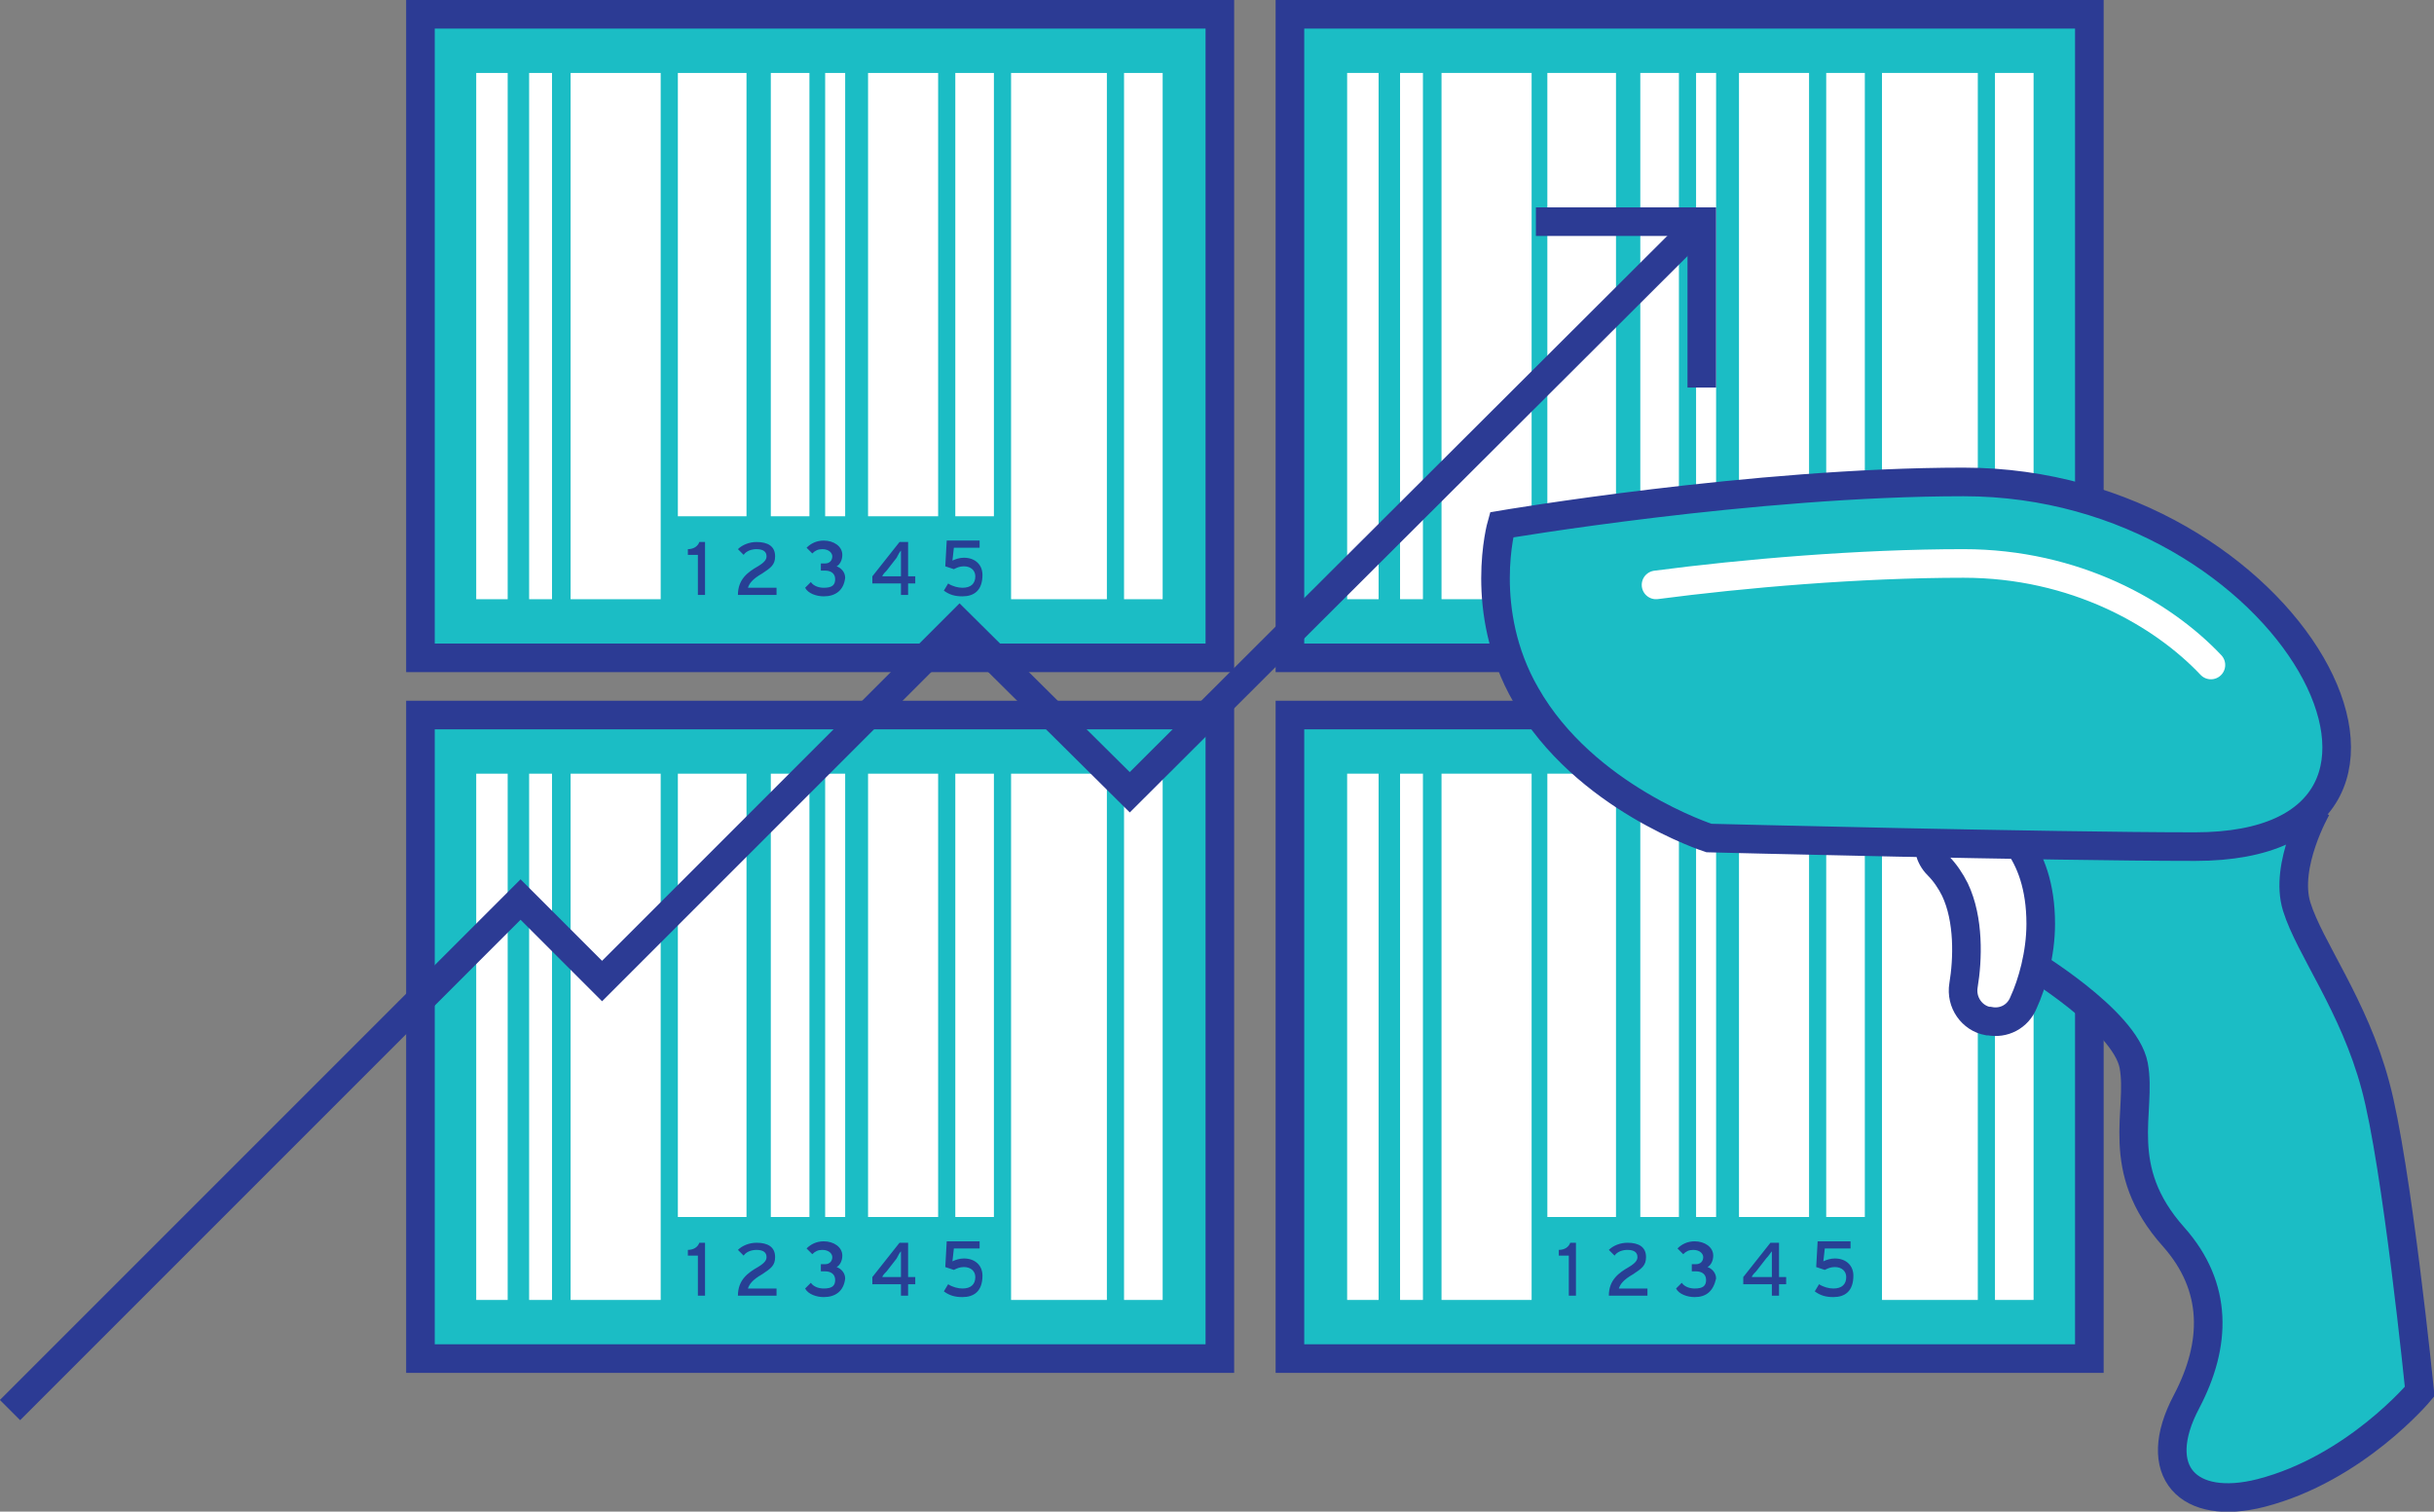
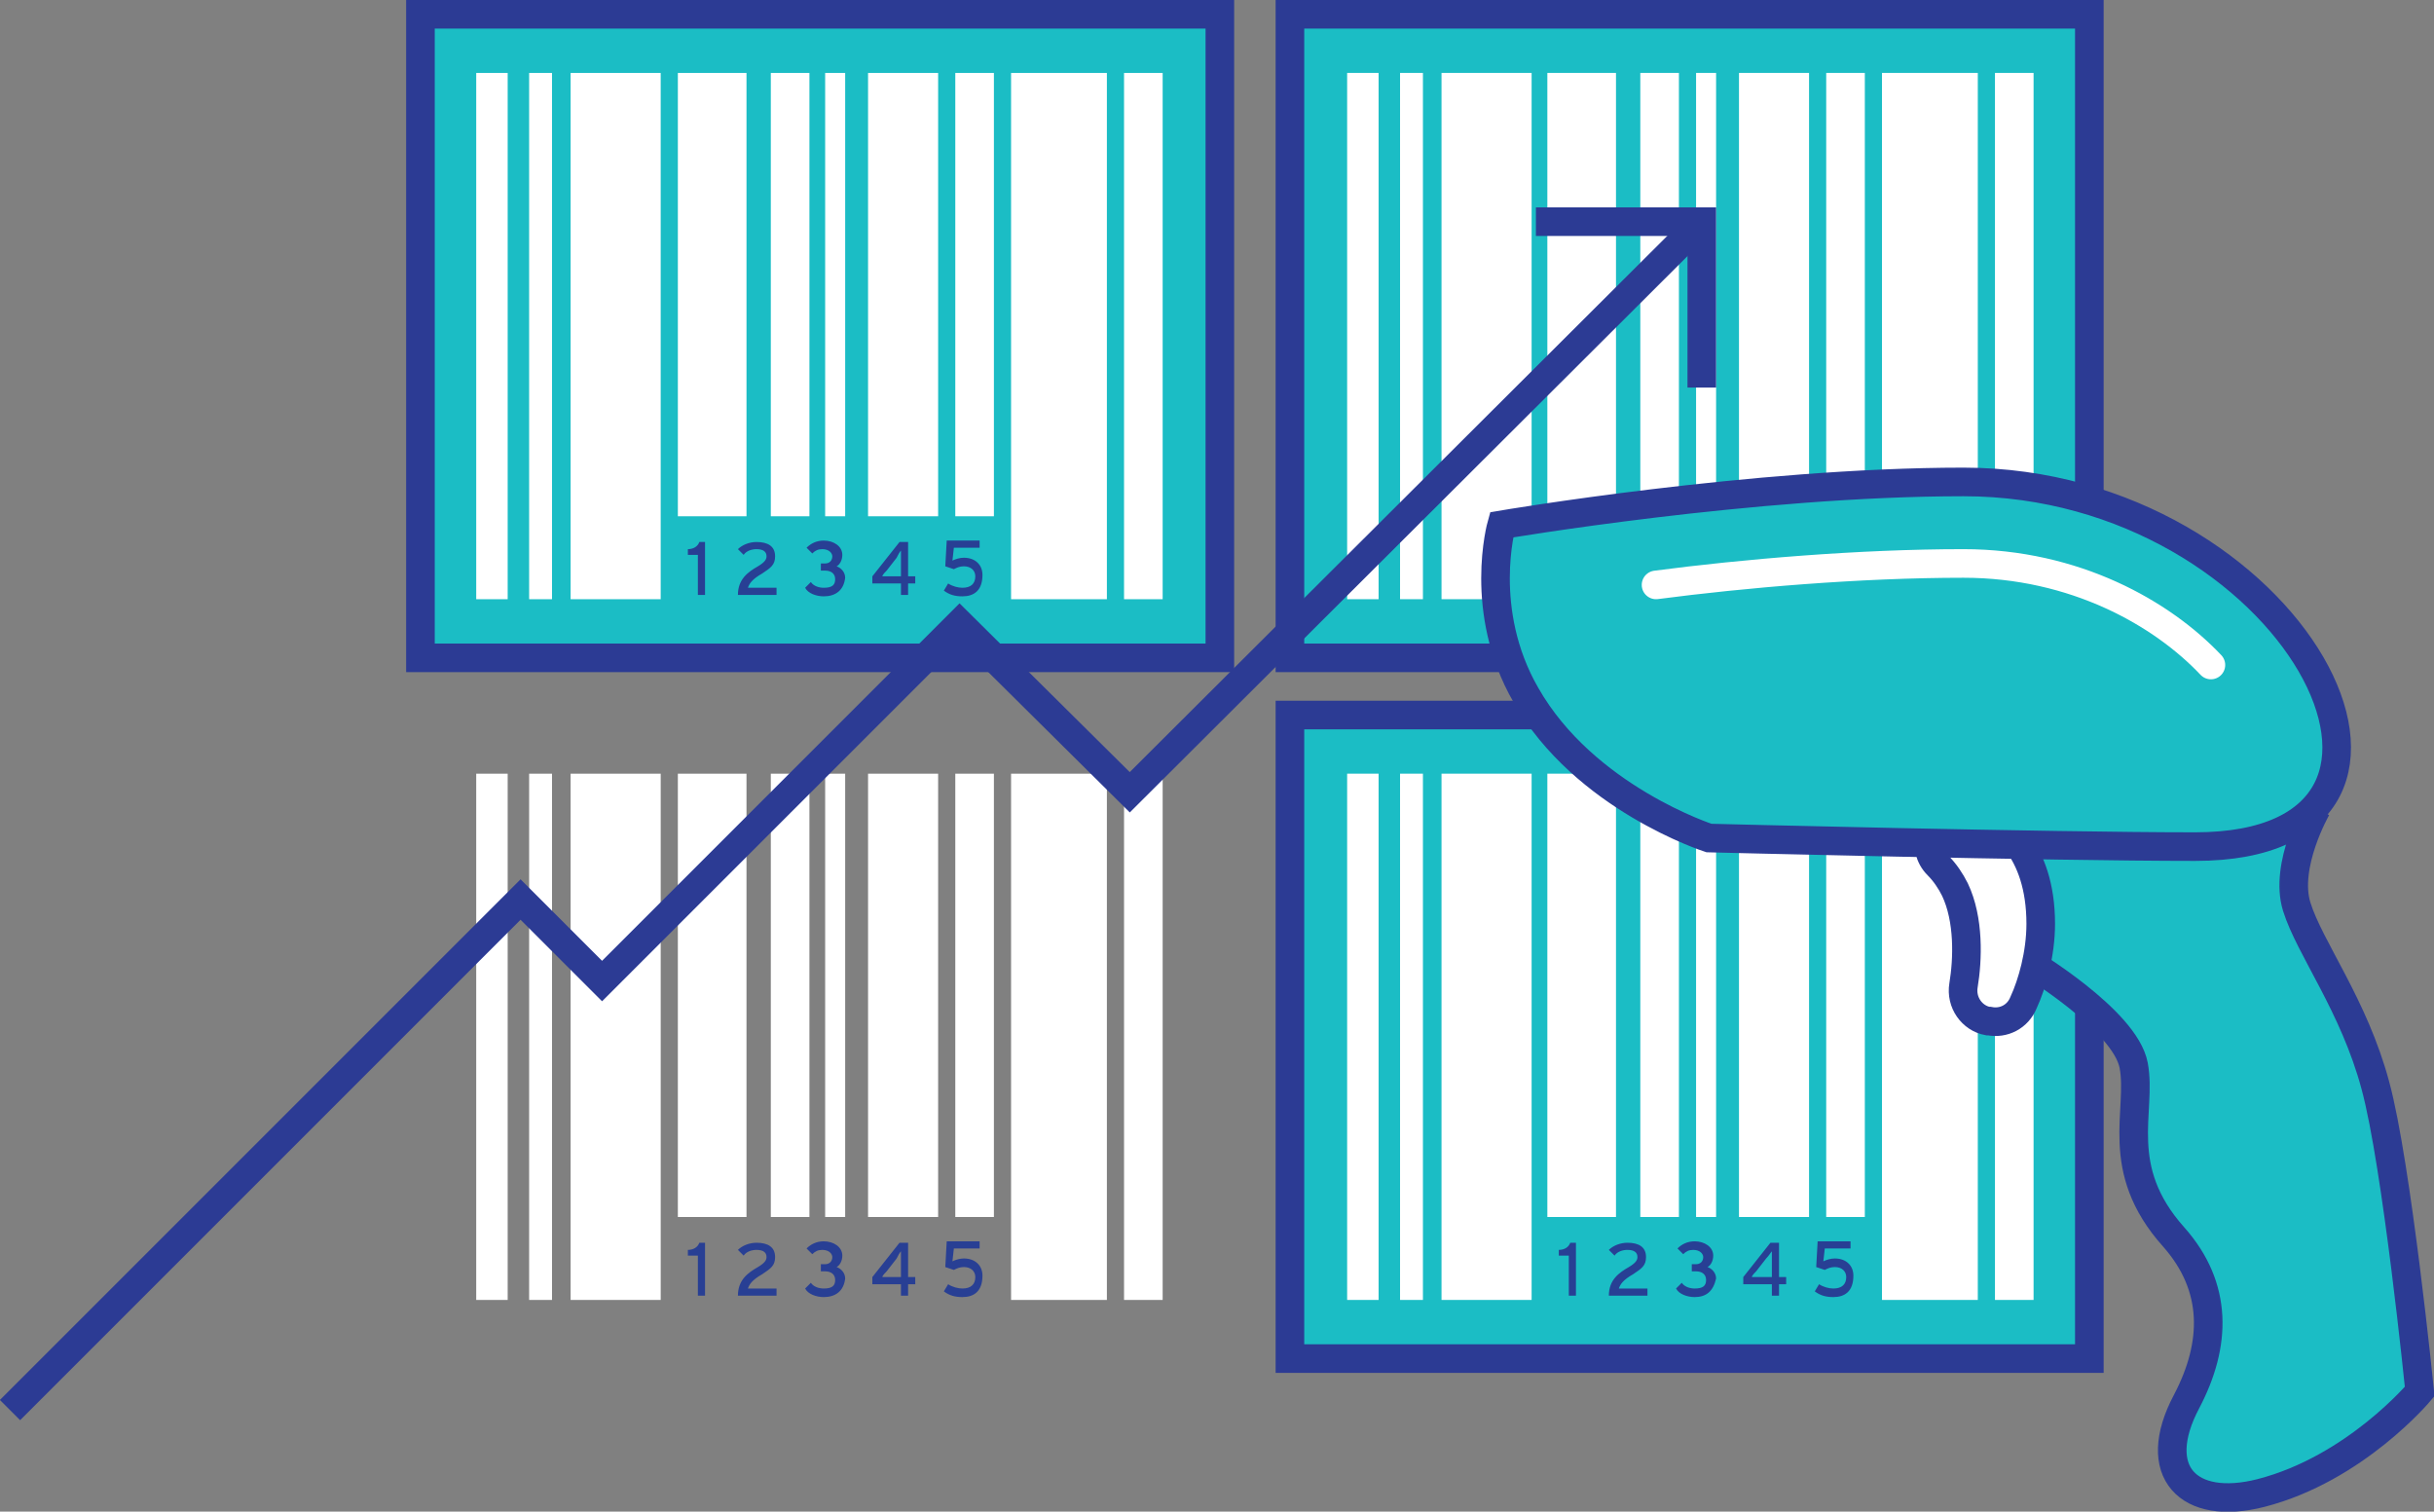
<svg xmlns="http://www.w3.org/2000/svg" id="Layer_1" viewBox="0 0 170.2 105.7">
  <rect x="0" y="0" width="170.2" height="105.7" fill="#808080" stroke="none" />
  <style>.st0{fill:#1bbdc5;stroke:#2c3b94;stroke-width:2;stroke-miterlimit:10}.st1{fill:#FFF}.st2{fill:#283f94}.st3{fill:#FFF;stroke:#2c3b94;stroke-width:2;stroke-miterlimit:10}.st4{stroke:#FFF;stroke-linecap:round}.st4,.st5{fill:none;stroke-width:2;stroke-miterlimit:10}.st5{stroke:#2c3b94}</style>
  <path class="st0" d="M29.4 1h55.9v45H29.4z" />
  <path class="st1" d="M33.3 5.1h2.2v36.8h-2.2zM39.9 5.1h6.3v36.8h-6.3zM47.4 5.1h4.8v31h-4.8zM53.9 5.1h2.7v31h-2.7zM66.8 5.1h2.7v31h-2.7zM78.6 5.1h2.7v36.8h-2.7zM60.7 5.1h4.9v31h-4.9zM70.7 5.1h6.7v36.8h-6.7zM57.7 5.1h1.4v31h-1.4zM37 5.1h1.6v36.8H37z" />
  <path class="st2" d="M48.8 41.6v-2.8h-.7v-.4c.4 0 .7-.2.8-.5h.4v3.7h-.5zM51.6 41.6c0-1.1.7-1.6 1.4-2 .5-.3.6-.5.6-.7 0-.3-.2-.5-.7-.5-.3 0-.7.1-.9.4l-.4-.4c.3-.3.8-.5 1.3-.5.8 0 1.3.3 1.3 1 0 .6-.3.8-.9 1.2-.7.4-.9.7-1 1h2v.5h-2.7zM57.6 41.7c-.5 0-1.1-.2-1.3-.6l.4-.4c.2.3.6.4.9.4.6 0 .8-.2.8-.6 0-.4-.3-.6-.7-.6h-.3v-.5h.3c.3 0 .5-.2.5-.5 0-.2-.2-.5-.7-.5-.3 0-.5.1-.7.3l-.4-.4c.3-.3.7-.5 1.2-.5.7 0 1.3.4 1.3 1 0 .4-.2.7-.4.8.3.1.6.4.6.8-.1.9-.7 1.3-1.5 1.3zM63.5 40.8v.8H63v-.8h-2v-.5l1.9-2.4h.6v2.4h.5v.5h-.5zm-.8-1.8l-.7.9c-.1.1-.3.3-.3.4H63v-1.1-.7c-.1.1-.2.3-.3.5zM67.3 41.7c-.5 0-.9-.1-1.3-.4l.3-.5c.3.2.7.3 1 .3.6 0 .9-.3.9-.8 0-.4-.3-.7-.8-.7-.3 0-.5.1-.7.2l-.6-.2.1-1.8h2.3v.5h-1.8l-.1.9c.2-.1.5-.2.8-.2.8 0 1.3.5 1.3 1.2 0 1.1-.6 1.5-1.4 1.5z" />
  <path class="st0" d="M90.2 1h55.9v45H90.2z" />
  <path class="st1" d="M94.2 5.1h2.2v36.8h-2.2zM100.8 5.1h6.3v36.8h-6.3zM108.2 5.1h4.8v31h-4.8zM114.7 5.1h2.7v31h-2.7zM127.7 5.1h2.7v31h-2.7zM139.5 5.1h2.7v36.8h-2.7zM121.6 5.1h4.9v31h-4.9zM131.6 5.1h6.7v36.8h-6.7zM118.6 5.1h1.4v31h-1.4zM97.9 5.1h1.6v36.8h-1.6z" />
  <path class="st2" d="M109.7 41.6v-2.8h-.7v-.4c.4 0 .7-.2.8-.5h.4v3.7h-.5zM112.5 41.6c0-1.1.7-1.6 1.4-2 .5-.3.6-.5.6-.7 0-.3-.2-.5-.7-.5-.3 0-.7.1-.9.4l-.4-.4c.3-.3.8-.5 1.3-.5.8 0 1.3.3 1.3 1 0 .6-.3.8-.9 1.2-.7.4-.9.7-1 1h2v.5h-2.7zM118.5 41.7c-.5 0-1.1-.2-1.3-.6l.4-.4c.2.3.6.4.9.4.6 0 .8-.2.8-.6 0-.4-.3-.6-.7-.6h-.3v-.5h.3c.3 0 .5-.2.5-.5 0-.2-.2-.5-.7-.5-.3 0-.5.1-.7.3l-.4-.4c.3-.3.7-.5 1.2-.5.7 0 1.3.4 1.3 1 0 .4-.2.7-.4.8.3.1.6.4.6.8-.2.9-.7 1.3-1.5 1.3zM124.4 40.8v.8h-.5v-.8h-2v-.5l1.9-2.4h.6v2.4h.5v.5h-.5zm-.9-1.8l-.7.9c-.1.1-.3.3-.3.4h1.4v-1.1-.7c-.1.1-.2.3-.4.5zM128.2 41.7c-.5 0-.9-.1-1.3-.4l.3-.5c.3.2.7.3 1 .3.6 0 .9-.3.9-.8 0-.4-.3-.7-.8-.7-.3 0-.5.1-.7.2l-.6-.2.1-1.8h2.3v.5h-1.8l-.1.9c.2-.1.5-.2.8-.2.8 0 1.3.5 1.3 1.2 0 1.1-.6 1.5-1.4 1.5z" />
-   <path class="st0" d="M29.4 50h55.9v45H29.4z" />
  <path class="st1" d="M33.3 54.1h2.2v36.8h-2.2zM39.9 54.1h6.3v36.8h-6.3zM47.4 54.1h4.8v31h-4.8zM53.9 54.1h2.7v31h-2.7zM66.8 54.1h2.7v31h-2.7zM78.6 54.1h2.7v36.8h-2.7zM60.7 54.1h4.9v31h-4.9zM70.7 54.1h6.7v36.8h-6.7zM57.7 54.1h1.4v31h-1.4zM37 54.1h1.6v36.8H37z" />
  <path class="st2" d="M48.8 90.6v-2.8h-.7v-.4c.4 0 .7-.2.8-.5h.4v3.7h-.5zM51.6 90.6c0-1.1.7-1.6 1.4-2 .5-.3.6-.5.6-.7 0-.3-.2-.5-.7-.5-.3 0-.7.1-.9.4l-.4-.4c.3-.3.8-.5 1.3-.5.8 0 1.3.3 1.3 1 0 .6-.3.8-.9 1.2-.7.4-.9.7-1 1h2v.5h-2.7zM57.6 90.7c-.5 0-1.1-.2-1.3-.6l.4-.4c.2.3.6.4.9.4.6 0 .8-.2.8-.6 0-.4-.3-.6-.7-.6h-.3v-.5h.3c.3 0 .5-.2.5-.5 0-.2-.2-.5-.7-.5-.3 0-.5.1-.7.3l-.4-.4c.3-.3.7-.5 1.2-.5.7 0 1.3.4 1.3 1 0 .4-.2.7-.4.8.3.1.6.4.6.8-.1.9-.7 1.3-1.5 1.3zM63.5 89.8v.8H63v-.8h-2v-.5l1.9-2.4h.6v2.4h.5v.5h-.5zm-.8-1.8l-.7.9c-.1.1-.3.3-.3.4H63v-1.1-.7c-.1.1-.2.3-.3.5zM67.3 90.7c-.5 0-.9-.1-1.3-.4l.3-.5c.3.2.7.3 1 .3.6 0 .9-.3.9-.8 0-.4-.3-.7-.8-.7-.3 0-.5.1-.7.2l-.6-.2.1-1.8h2.3v.5h-1.8l-.1.9c.2-.1.5-.2.8-.2.8 0 1.3.5 1.3 1.2 0 1.1-.6 1.5-1.4 1.5z" />
  <path class="st0" d="M90.2 50h55.9v45H90.2z" />
  <path class="st1" d="M94.2 54.1h2.2v36.8h-2.2zM100.8 54.1h6.3v36.8h-6.3zM108.2 54.1h4.8v31h-4.8zM114.7 54.1h2.7v31h-2.7zM127.7 54.1h2.7v31h-2.7zM139.5 54.1h2.7v36.8h-2.7zM121.6 54.1h4.9v31h-4.9zM131.6 54.1h6.7v36.8h-6.7zM118.6 54.1h1.4v31h-1.4zM97.9 54.1h1.6v36.8h-1.6z" />
  <g>
    <path class="st2" d="M109.7 90.6v-2.8h-.7v-.4c.4 0 .7-.2.8-.5h.4v3.7h-.5zM112.5 90.6c0-1.1.7-1.6 1.4-2 .5-.3.6-.5.6-.7 0-.3-.2-.5-.7-.5-.3 0-.7.1-.9.4l-.4-.4c.3-.3.8-.5 1.3-.5.8 0 1.3.3 1.3 1 0 .6-.3.8-.9 1.2-.7.4-.9.7-1 1h2v.5h-2.7zM118.5 90.7c-.5 0-1.1-.2-1.3-.6l.4-.4c.2.3.6.4.9.4.6 0 .8-.2.8-.6 0-.4-.3-.6-.7-.6h-.3v-.5h.3c.3 0 .5-.2.5-.5 0-.2-.2-.5-.7-.5-.3 0-.5.1-.7.3l-.4-.4c.3-.3.7-.5 1.2-.5.7 0 1.3.4 1.3 1 0 .4-.2.7-.4.8.3.1.6.4.6.8-.2.9-.7 1.3-1.5 1.3zM124.4 89.8v.8h-.5v-.8h-2v-.5l1.9-2.4h.6v2.4h.5v.5h-.5zm-.9-1.8l-.7.9c-.1.1-.3.3-.3.4h1.4v-1.1-.7c-.1.1-.2.3-.4.5zM128.2 90.7c-.5 0-.9-.1-1.3-.4l.3-.5c.3.2.7.3 1 .3.6 0 .9-.3.9-.8 0-.4-.3-.7-.8-.7-.3 0-.5.1-.7.2l-.6-.2.1-1.8h2.3v.5h-1.8l-.1.9c.2-.1.5-.2.8-.2.8 0 1.3.5 1.3 1.2 0 1.1-.6 1.5-1.4 1.5z" />
  </g>
  <g>
    <path class="st0" d="M162 56.5s-2.3 4-1.4 6.9c.9 2.9 4 6.9 5.5 12.5 1.5 5.5 3.1 21.4 3.1 21.4s-4.5 5.4-11.1 7.1c-5.1 1.3-7.8-1.5-5.2-6.4 2.1-4 2.2-8-.9-11.5-4.3-4.8-2.2-8.8-2.8-12-.6-3.2-7.5-7.3-7.5-7.3l-6.5-14 23.8 1.6" />
    <path class="st3" d="M136.6 56.9c-1.7.3-2.3 2.4-1.1 3.6.5.5.9 1.1 1.2 1.7 1 2.1.9 4.9.6 6.7-.2 1.2.6 2.3 1.7 2.5h.1c1 .2 2-.3 2.4-1.3.6-1.3 1.2-3.4 1.2-5.5 0-5.3-2.9-7.2-4.2-7.8-.4-.2-.8-.2-1.2-.1l-.7.2z" />
    <path class="st0" d="M105 36.7s17.6-3 32.3-3c23 0 36.4 25.5 16.2 25.5-10.4 0-34-.6-34-.6s-8.7-2.8-12.8-10c-3.4-5.9-1.7-11.9-1.7-11.9z" />
    <path class="st4" d="M115.8 40.9c6.1-.8 14.2-1.5 21.5-1.5 7.8 0 13.9 3.5 17.3 7.1" />
  </g>
  <path class="st5" d="M.7 98.6l35.7-35.7 5.7 5.7 25-25L79 55.4l40.1-40" />
  <path class="st5" d="M107.4 15.5H119v11.6" />
</svg>